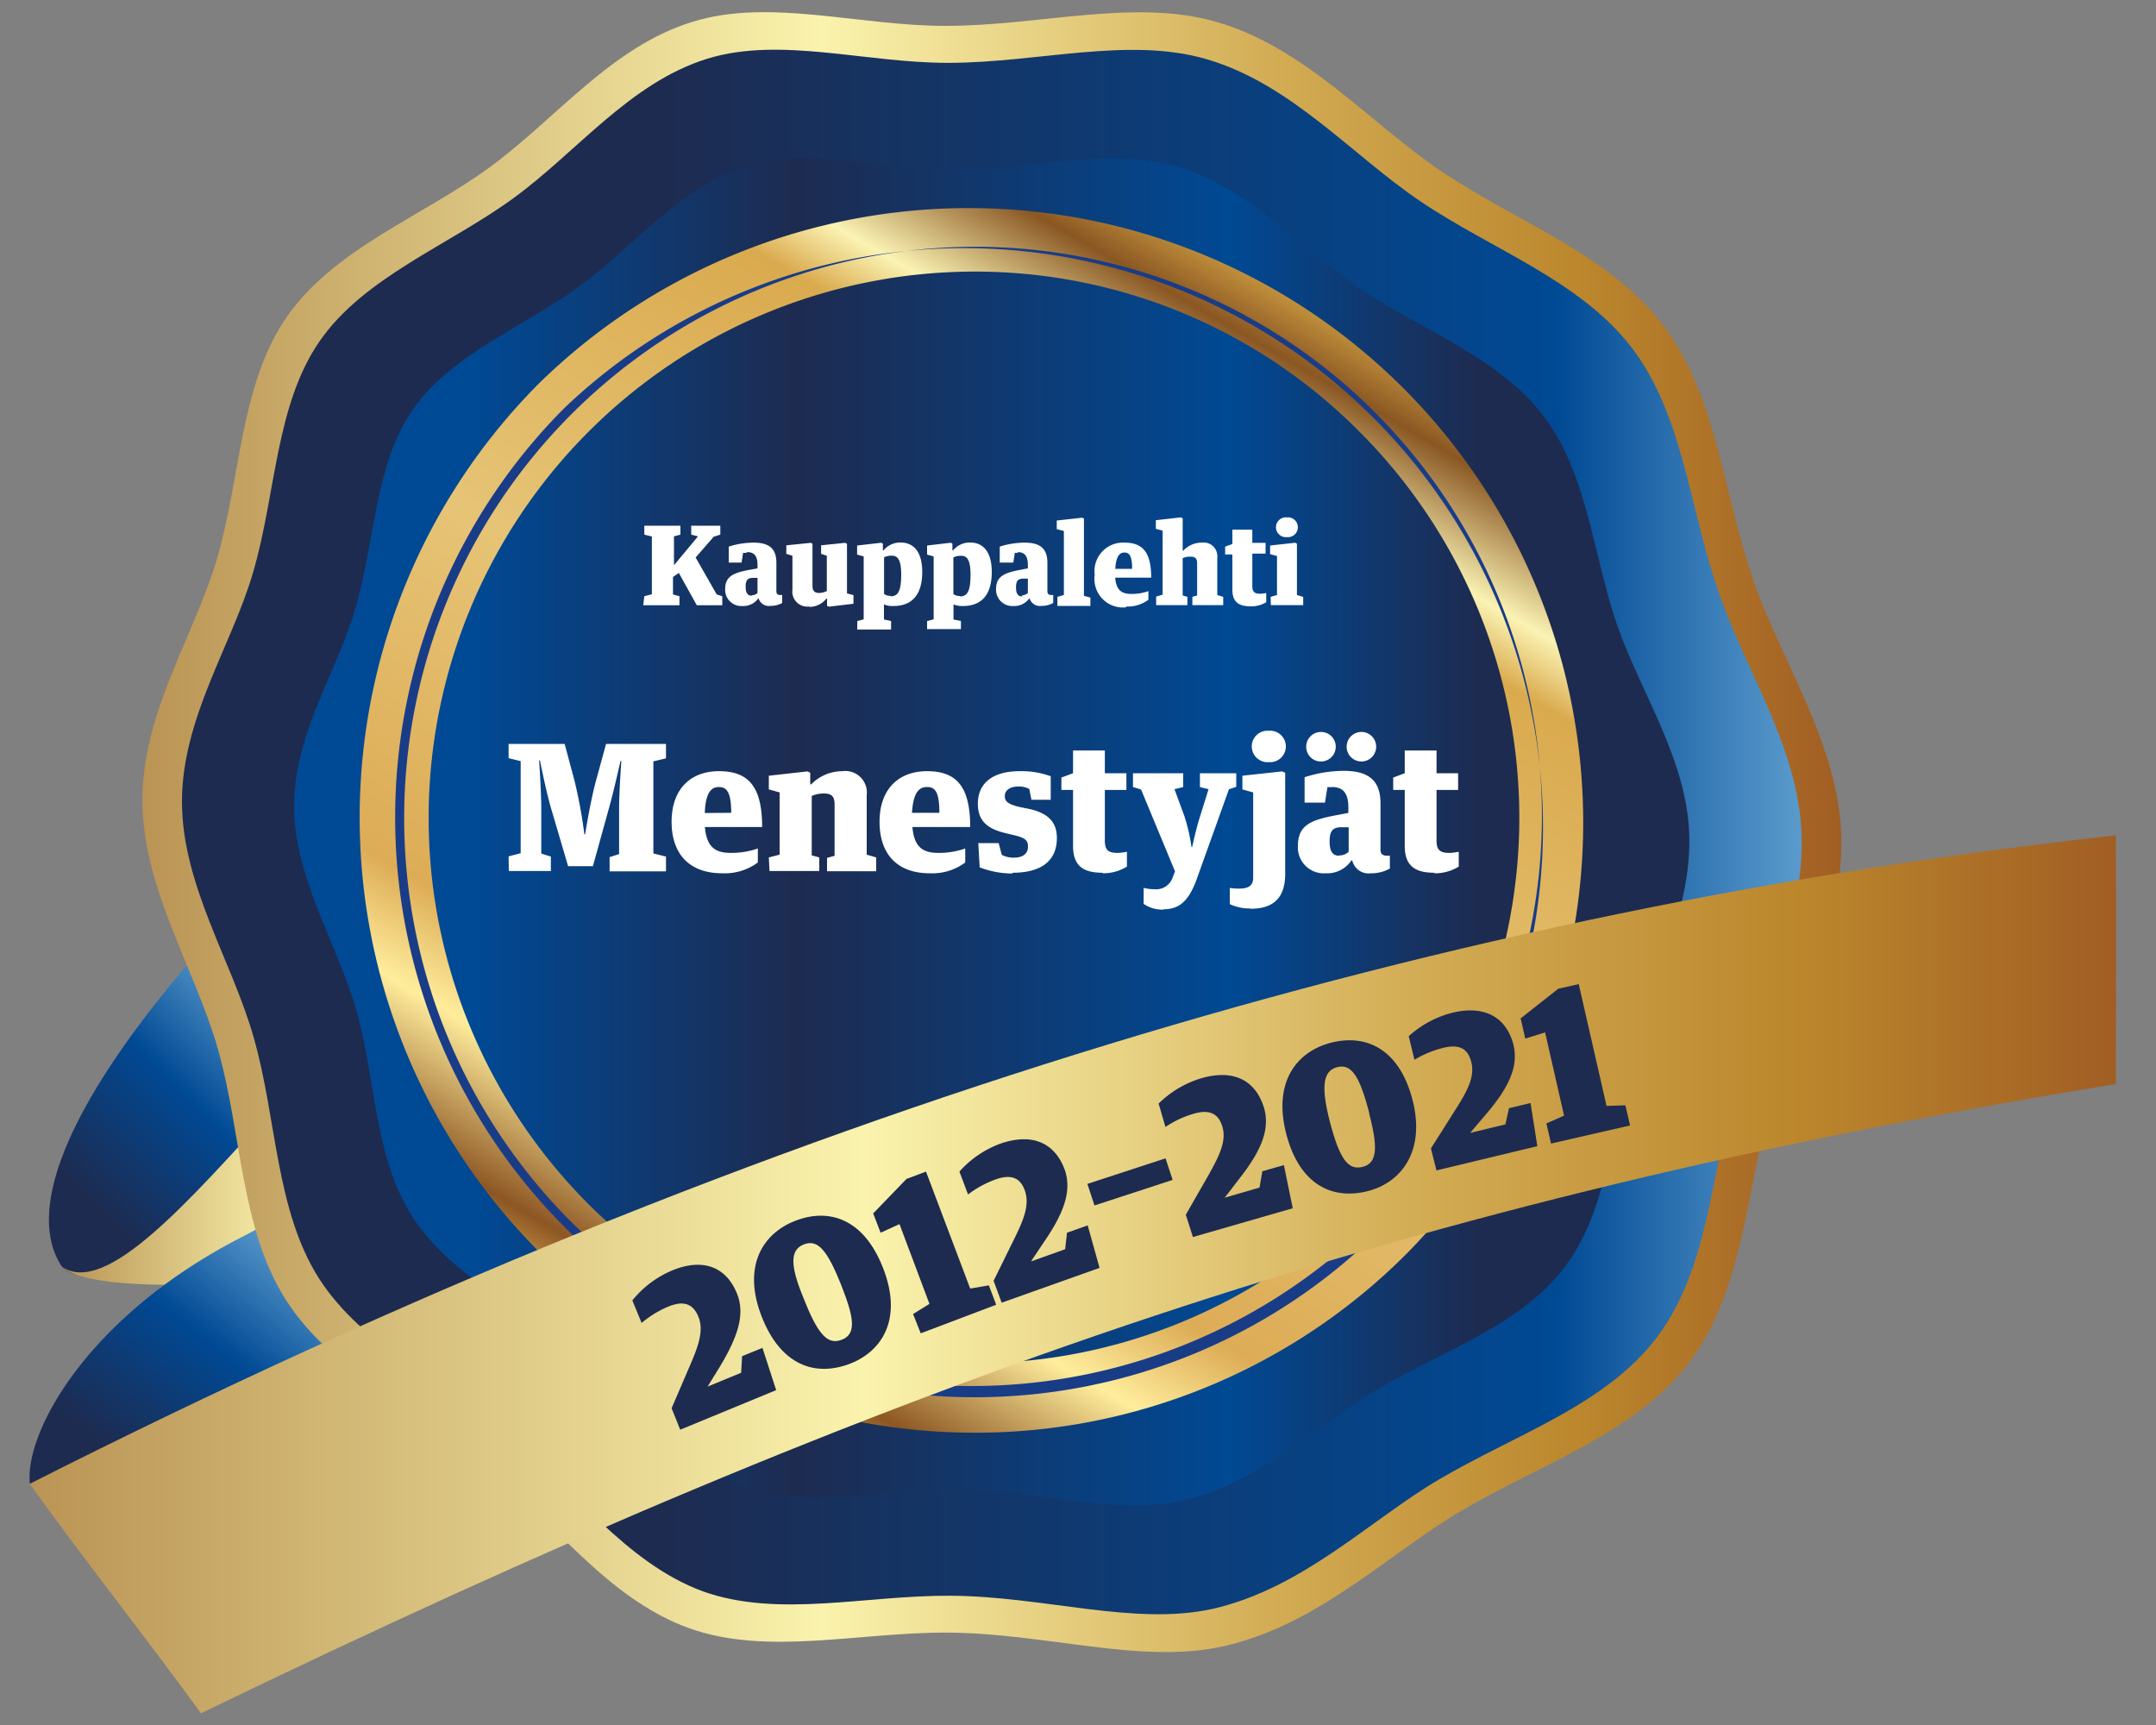
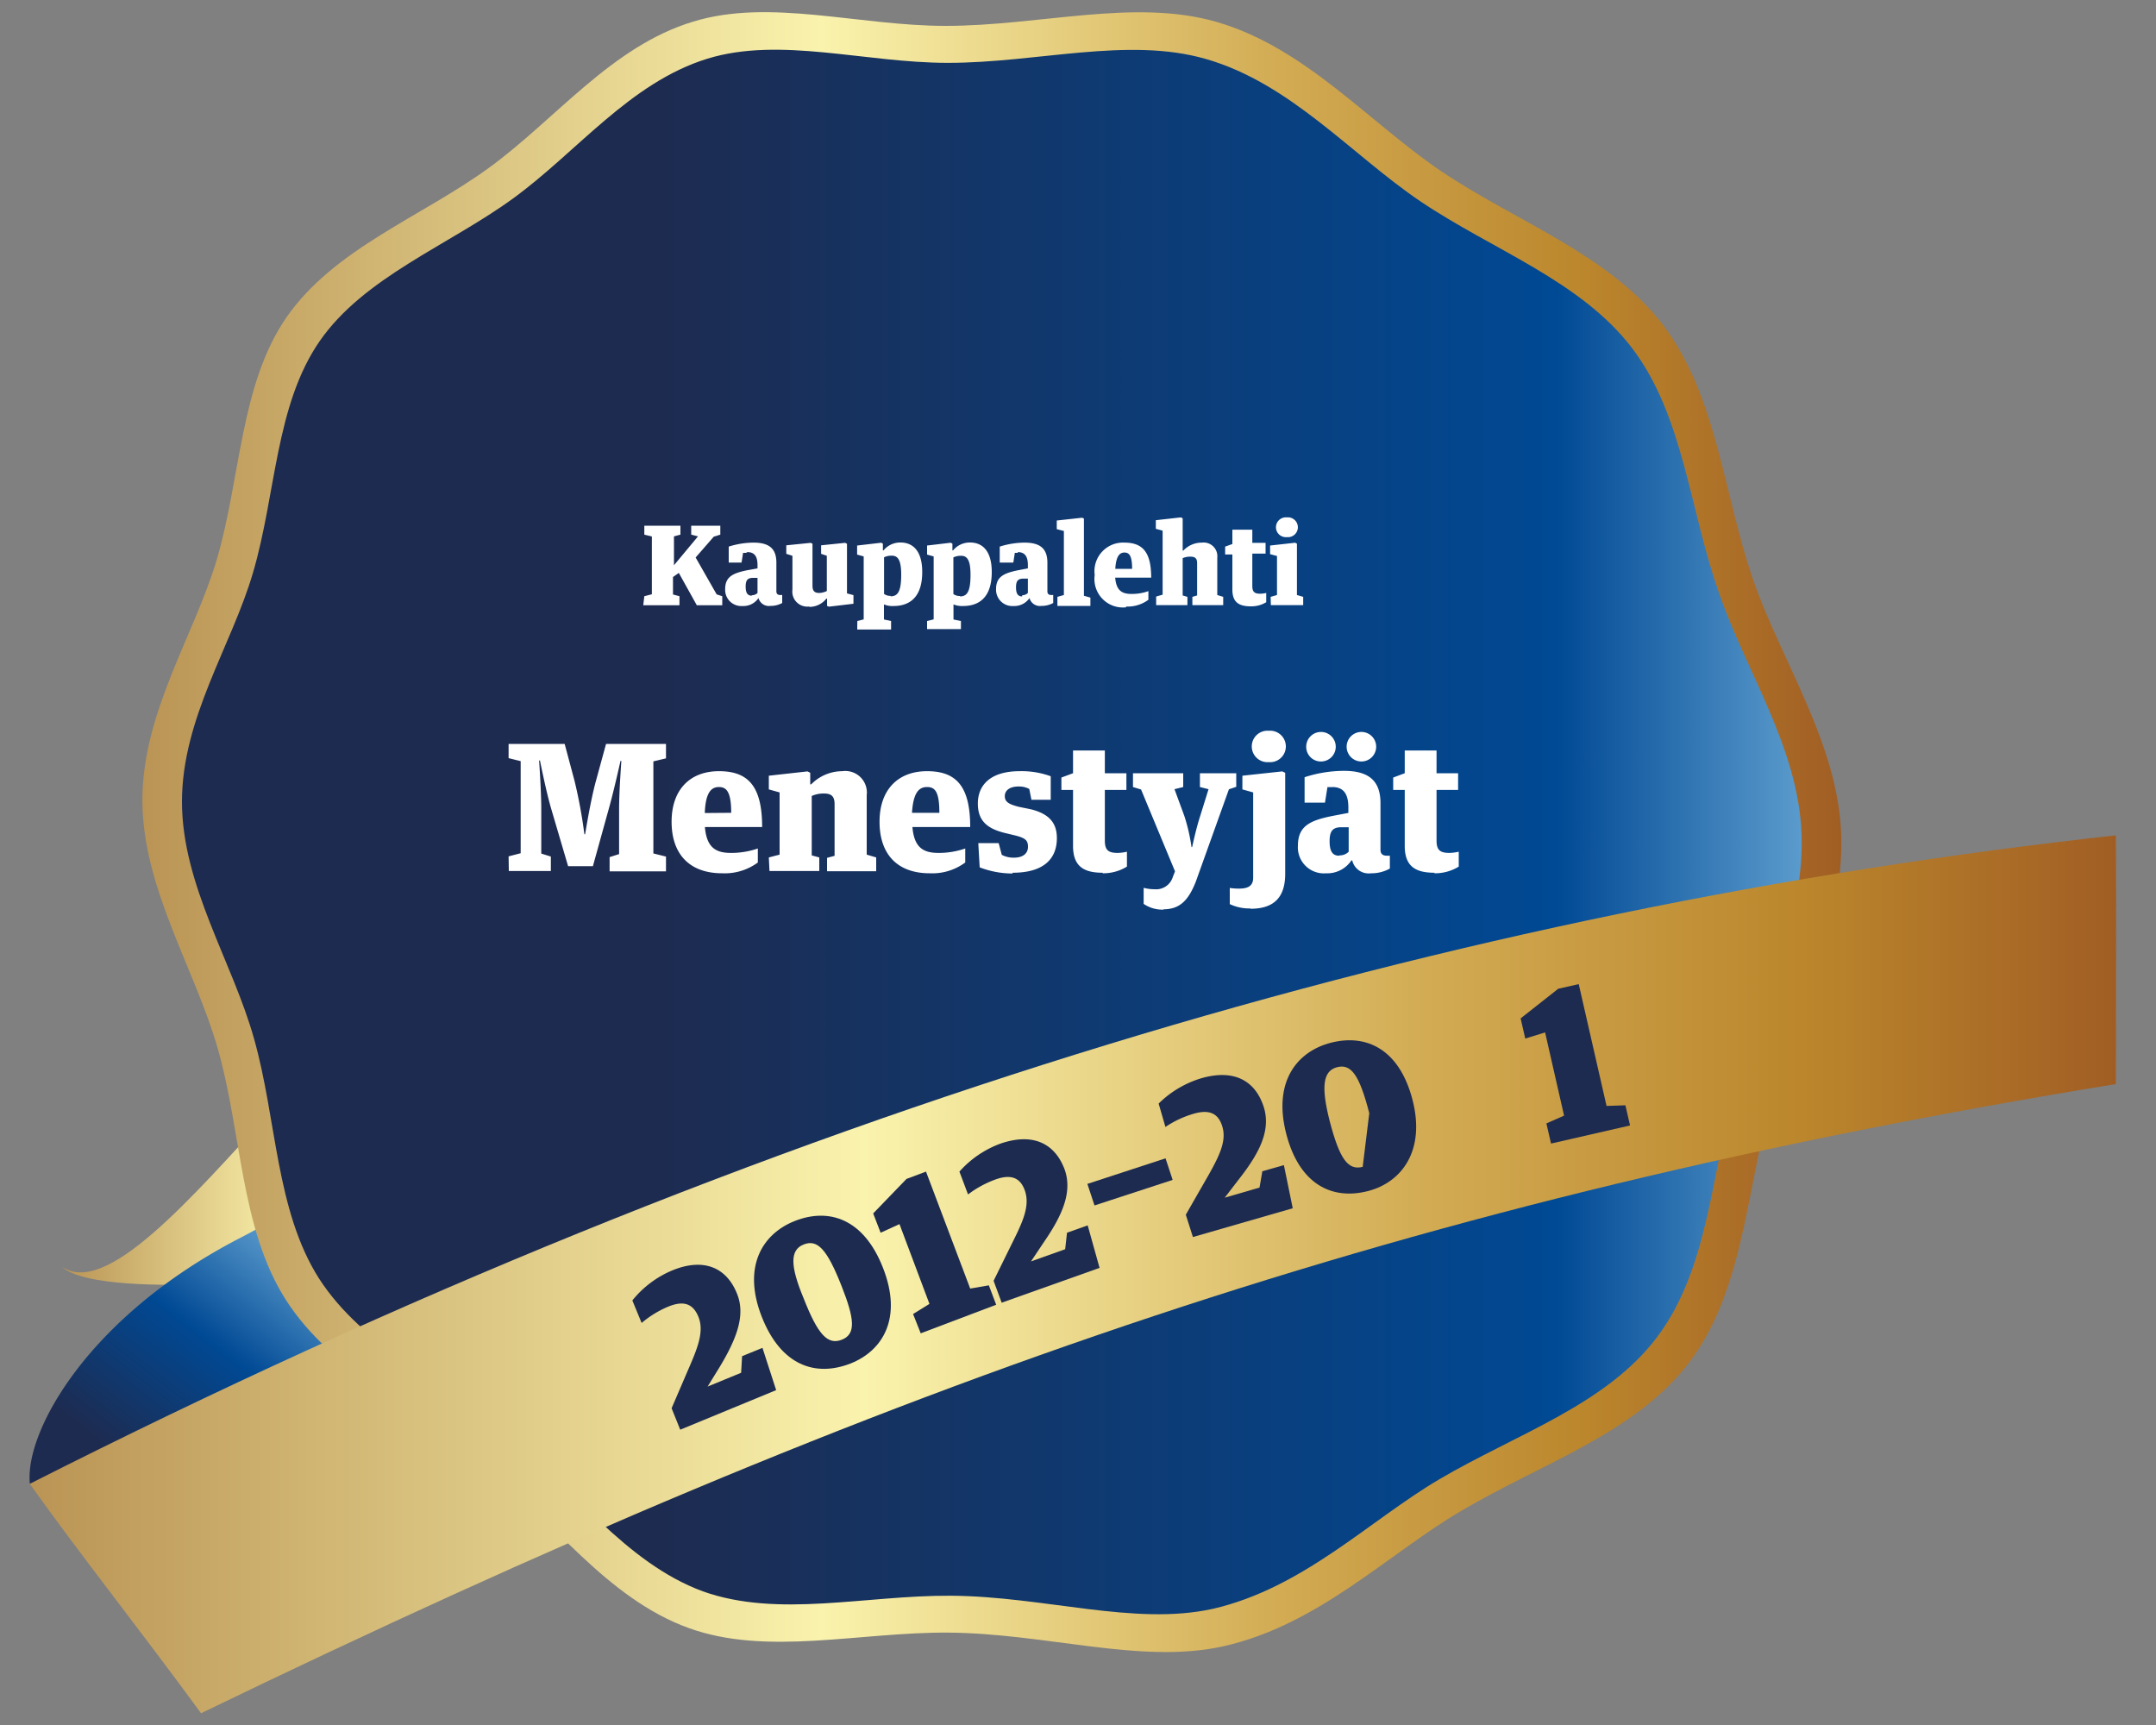
<svg xmlns="http://www.w3.org/2000/svg" xmlns:xlink="http://www.w3.org/1999/xlink" viewBox="0 0 200 160">
  <rect x="0" y="0" width="200" height="160" fill="#808080" stroke="none" />
  <defs>
    <linearGradient id="a" x1="55.31" y1="69.58" x2="3.07" y2="121.82" gradientUnits="userSpaceOnUse">
      <stop offset="0" stop-color="#004994" />
      <stop offset="0.4" stop-color="#a1daf8" />
      <stop offset="0.67" stop-color="#004994" />
      <stop offset="0.85" stop-color="#1d2b50" />
      <stop offset="1" stop-color="#1d2b50" />
    </linearGradient>
    <linearGradient id="b" x1="5.77" y1="104.22" x2="58.6" y2="104.22" gradientUnits="userSpaceOnUse">
      <stop offset="0" stop-color="#ba9454" />
      <stop offset="0.4" stop-color="#faf3ad" />
      <stop offset="0.67" stop-color="#d2ab53" />
      <stop offset="0.85" stop-color="#bb862c" />
      <stop offset="1" stop-color="#a15e24" />
    </linearGradient>
    <linearGradient id="c" x1="59.27" y1="90.34" x2="12.14" y2="150.67" xlink:href="#a" />
    <linearGradient id="d" x1="13.18" y1="77.16" x2="170.81" y2="77.16" xlink:href="#b" />
    <linearGradient id="e" x1="17.45" y1="77.16" x2="305.97" y2="77.16" gradientUnits="userSpaceOnUse">
      <stop offset="0" stop-color="#1d2b50" />
      <stop offset="0.15" stop-color="#1d2b50" />
      <stop offset="0.44" stop-color="#004994" />
      <stop offset="0.58" stop-color="#a1daf8" />
      <stop offset="1" stop-color="#004994" />
    </linearGradient>
    <linearGradient id="f" x1="27.28" y1="77.16" x2="156.71" y2="77.16" gradientUnits="userSpaceOnUse">
      <stop offset="0.13" stop-color="#004994" />
      <stop offset="0.36" stop-color="#1d2b50" />
      <stop offset="0.67" stop-color="#004994" />
      <stop offset="0.85" stop-color="#1d2b50" />
      <stop offset="1" stop-color="#1d2b50" />
    </linearGradient>
    <linearGradient id="g" x1="61.8" y1="125.25" x2="118.84" y2="26.44" gradientUnits="userSpaceOnUse">
      <stop offset="0" stop-color="#c79647" />
      <stop offset="0.04" stop-color="#8d5623" />
      <stop offset="0.15" stop-color="#ffed9c" />
      <stop offset="0.23" stop-color="#ddac56" />
      <stop offset="0.51" stop-color="#e6c476" />
      <stop offset="0.81" stop-color="#daaa4e" />
      <stop offset="0.86" stop-color="#faf3b3" />
      <stop offset="0.95" stop-color="#8a5723" />
      <stop offset="1" stop-color="#c8973e" />
    </linearGradient>
    <linearGradient id="h" x1="2.76" y1="118.2" x2="196.3" y2="118.2" xlink:href="#b" />
  </defs>
-   <path d="M5.61,117.29c-6-9.78,13.75-34.19,44.36-58l-3,16.6,14.61-.19c-27.29,20.84-26.14,24.84-28.38,34.58C24.41,113.26,8,121.12,5.61,117.29Z" fill-rule="evenodd" fill="url(#a)" />
  <path d="M45.38,90.4C36.57,82,13.91,123,5.77,117.51c3,2.89,23,1.74,33.84-1.43,4.36-5.3,14.66-10.86,19-16.11C54.63,97.41,49.34,93,45.38,90.4Z" fill-rule="evenodd" fill="url(#b)" />
  <path d="M6.11,138.94a35.41,35.41,0,0,1-3.34-1.33c-.5-4.8,5.39-15.51,19.53-22.8,12.59-6.49,27.58-19.83,23-24.48,0,0,2.14,1.45,2.53,1.73l20.21,14.39c4,2.58-36,43.65-46.94,45.54C13.18,152,10.82,146.19,6.11,138.94Z" fill-rule="evenodd" fill="url(#c)" />
  <path d="M170.8,77.46c.28,8.86-4.4,16.81-6.5,24.56-2.28,8.36-2.56,17.62-7.54,24.26s-13.71,9.42-21.25,13.88c-6.79,4-13.24,10.59-22.08,12.55-7.61,1.68-16.38-1.22-25.48-1.28-8.3-.05-16.82,2.2-24.08-.43-7.58-2.75-12.66-10-18.78-15.08s-14.24-8.57-18.57-15.35c-4.23-6.61-4.09-15.49-6.31-23.28-2.14-7.5-7-14.92-7-23.07S18,59,20.11,51.9c2.23-7.61,2.17-16.24,6.46-22.46C31,23.05,39.1,20.12,45.35,15.57S56.74,4.28,64.32,2c7.09-2.17,15.3.4,23.39.4,8.74,0,17.49-2.56,25.1-.38,8.26,2.37,14.19,9.34,20.88,13.86,7,4.71,15.6,7.72,20.59,14.28s5.61,15.71,8.35,23.63C165.29,61.43,170.53,69,170.8,77.46Z" fill="url(#d)" />
  <path d="M167.12,77.44c.28,8.45-4.18,16-6.19,23.43-2.17,8-2.44,16.79-7.19,23.12s-13.06,9-20.26,13.24c-6.47,3.82-12.62,10.09-21,12-7.26,1.6-15.62-1.17-24.29-1.22-7.92-.05-16,2.09-23-.41C58,144.94,53.11,138,47.27,133.18S33.7,125,29.57,118.55c-4-6.31-3.9-14.77-6-22.19-2-7.16-6.69-14.23-6.69-22s4.62-14.48,6.6-21.28c2.13-7.26,2.06-15.48,6.16-21.42s11.94-8.89,17.91-13.22,10.86-10.77,18.08-13c6.76-2.07,14.59.39,22.3.39,8.33,0,16.68-2.45,23.93-.36,7.87,2.26,13.53,8.9,19.91,13.21,6.64,4.48,14.87,7.36,19.63,13.61s5.35,15,8,22.53C161.87,62.17,166.87,69.34,167.12,77.44Z" fill="url(#e)" />
-   <path d="M156.7,77.4c.23,7.28-3.61,13.81-5.34,20.18-1.86,6.86-2.09,14.46-6.19,19.91s-11.25,7.74-17.44,11.4c-5.58,3.3-10.87,8.69-18.14,10.3-6.25,1.39-13.44-1-20.92-1.05-6.81,0-13.81,1.81-19.77-.35-6.23-2.26-10.39-8.25-15.42-12.38s-11.69-7-15.25-12.6-3.35-12.72-5.18-19.12c-1.76-6.16-5.77-12.25-5.77-18.94s4-12.47,5.69-18.33C34.8,50.17,34.75,43.09,38.28,38S48.56,30.32,53.7,26.59s9.35-9.28,15.57-11.18c5.82-1.78,12.57.33,19.21.33,7.17,0,14.36-2.1,20.61-.31,6.77,1.95,11.65,7.67,17.14,11.38C132,30.67,139,33.15,143.14,38.53s4.61,12.9,6.86,19.41C152.18,64.25,156.48,70.42,156.7,77.4Z" fill="url(#f)" />
-   <path d="M90.32,132.89A57.06,57.06,0,0,1,50.05,35.51a57,57,0,0,1,80.54,80.67A56.5,56.5,0,0,1,90.32,132.89Zm0-107.7a50.68,50.68,0,0,0-35.75,86.48A50.61,50.61,0,0,0,126.07,40,50.21,50.21,0,0,0,90.32,25.19Z" fill="url(#g)" />
-   <path d="M90.32,129.6A53.78,53.78,0,0,1,52.37,37.83a53.72,53.72,0,0,1,75.9,76A53.28,53.28,0,0,1,90.32,129.6Zm0-106.71a53,53,0,0,0-37.38,90.4A52.91,52.91,0,0,0,127.7,38.4,52.43,52.43,0,0,0,90.32,22.89Z" fill="#193c87" />
  <path d="M119.38,49.82a.92.92,0,1,0,0-1.83.92.92,0,1,0,0,1.83m-1.49,6.31h3v-.77l-.58-.17V50.43l-.16-.09-2.33.26v.8l.64.17v3.62l-.59.17Zm-1.84.11a2.68,2.68,0,0,0,1.41-.38V55a2.73,2.73,0,0,1-.54.07c-.54,0-.75-.16-.75-.72v-3h1.23v-1h-1.23V49.13h-1.85v1.33l-.67.24v.73h.67v3.25c0,1.2.62,1.56,1.73,1.56m-8.8-.11h2.9v-.77l-.44-.13V51.77a1.75,1.75,0,0,1,.7-.14c.43,0,.64.14.64.6v3l-.44.13v.77h2.86v-.77l-.55-.17V51.73a1.27,1.27,0,0,0-1.42-1.4,2.34,2.34,0,0,0-1.73.74h-.06v-3l-.17-.08-2.32.26v.8l.63.17v5.94l-.6.17Zm-3.79-3.37c.07-1.21.42-1.51.85-1.51s.71.27.71,1.51Zm1,3.5a3.24,3.24,0,0,0,2.07-.63v-.8a4.57,4.57,0,0,1-1.57.26c-.89,0-1.41-.32-1.51-1.51h3.34c0-2.37-.8-3.25-2.48-3.25a2.65,2.65,0,0,0-2.76,3,2.64,2.64,0,0,0,2.91,3m-6.37-.13h3.06v-.77l-.6-.17V48.1l-.16-.08-2.36.26v.8l.66.17v5.94l-.6.17Zm-3.27-.88c-.4,0-.57-.26-.57-.85s.19-.78.62-.8l.48,0V55a.74.74,0,0,1-.53.21m-.41-4c.71,0,.94.47.94,1.2v.31l-.95.18c-1.23.26-2,.57-2,1.73a1.51,1.51,0,0,0,1.62,1.58,1.69,1.69,0,0,0,1.48-.74h0a1,1,0,0,0,1.1.73,2.23,2.23,0,0,0,1.1-.27v-.74h-.17c-.22,0-.37-.08-.37-.35V52.19c0-1.26-.62-1.86-2.12-1.86a7.73,7.73,0,0,0-2.3.37v1.48H94l.14-.9h.28m-5.34,4a1,1,0,0,1-.64-.18v-3.4a1.65,1.65,0,0,1,.72-.15c.57,0,.87.42.87,1.77,0,1.64-.36,2-1,2M86,58.35h3.14V57.6l-.69-.14v-1.4a2.07,2.07,0,0,0,.88.15c1.51,0,2.67-.81,2.67-3.15,0-2.12-1-2.74-2-2.74a2,2,0,0,0-1.59.73h-.06v-.62l-.15-.09L86,50.6v.84l.61.17v5.84L86,57.6Zm-3.36-3.08a1,1,0,0,1-.63-.18v-3.4a1.61,1.61,0,0,1,.72-.15c.57,0,.87.42.87,1.77,0,1.64-.36,2-1,2m-3.08,3.08h3.14V57.6L82,57.46v-1.4a2,2,0,0,0,.88.15c1.5,0,2.67-.81,2.67-3.15,0-2.12-1-2.74-2-2.74a2,2,0,0,0-1.59.73h-.06v-.62l-.15-.09-2.24.26v.84l.61.17v5.84l-.59.15Zm-4.49-2.1a2,2,0,0,0,1.63-.77h.06v.68l.18.07L79.17,56V55.2l-.6-.16v-4.6l-.17-.09-2.23.23v.79l.53.18v3.27A1.72,1.72,0,0,1,76,55c-.47,0-.63-.22-.63-.68V50.44l-.15-.09-2.28.23v.79l.57.18v3.14a1.39,1.39,0,0,0,1.59,1.56m-5.36-1c-.4,0-.57-.26-.57-.85s.19-.78.62-.8l.48,0V55a.74.74,0,0,1-.53.21m-.41-4c.71,0,.94.47.94,1.2v.31l-1,.18c-1.23.26-2,.57-2,1.73a1.5,1.5,0,0,0,1.61,1.58,1.68,1.68,0,0,0,1.48-.74h0a1,1,0,0,0,1.1.73,2.23,2.23,0,0,0,1.1-.27v-.74h-.17c-.22,0-.37-.08-.37-.35V52.19c0-1.26-.62-1.86-2.12-1.86a7.73,7.73,0,0,0-2.3.37v1.48h1.19l.14-.9h.28m-9.54,4.86h3.36V55.3l-.6-.16V53.52l.54-.38,1.67,3H67V55.3l-.52-.17-1.95-3.42,1.68-1.93.61-.19v-.83h-2.7v.83l.63.16-2.23,2.68V49.75l.6-.16v-.83H59.77v.83l.7.17v5.36l-.7.18Z" fill="#fff" />
  <path d="M133.07,81a4.2,4.2,0,0,0,2.25-.62V79a4.29,4.29,0,0,1-.87.11c-.86,0-1.19-.26-1.19-1.14V73.27h2V71.72h-2V69.61h-2.95v2.11l-1.07.4v1.15h1.07v5.19c0,1.9,1,2.49,2.76,2.49M122.59,70.63a1.37,1.37,0,1,0-1.42-1.37,1.36,1.36,0,0,0,1.42,1.37m3.73,0a1.37,1.37,0,1,0-1.4-1.37,1.37,1.37,0,0,0,1.4,1.37m-2.09,8.74c-.63,0-.89-.42-.89-1.35s.29-1.26,1-1.29l.77,0V79a1.16,1.16,0,0,1-.85.34M123.58,73c1.14,0,1.5.75,1.5,1.91v.49l-1.52.29c-2,.41-3.16.91-3.16,2.75A2.41,2.41,0,0,0,123,81a2.69,2.69,0,0,0,2.36-1.19h.08A1.56,1.56,0,0,0,127.17,81a3.47,3.47,0,0,0,1.76-.44V79.37h-.28c-.34,0-.59-.13-.59-.55V74.5c0-2-1-3-3.37-3a11.84,11.84,0,0,0-3.67.59v2.36h1.89l.23-1.44h.44m-5.88-2.32a1.46,1.46,0,1,0,0-2.91,1.46,1.46,0,1,0,0,2.91M116,84.29c2.26,0,3.22-1.14,3.22-3.24V71.68l-.27-.13-3.7.4v1.27l1,.28v7.92c0,.79-.54,1-1.29,1a5.35,5.35,0,0,1-.88-.06v1.5a4.22,4.22,0,0,0,1.91.4m-8.07.08c1.51,0,2.31-.81,3-2.54L114,73.21l.68-.23V71.72h-3.37V73l.8.2-.77,2.47c-.39,1.19-.75,2.9-.75,2.9h-.06a17,17,0,0,0-.67-2.9l-.91-2.47.81-.2V71.72h-4.66V73l.75.23L109,80.82l-.2.51a1.62,1.62,0,0,1-1.71,1.15,3.9,3.9,0,0,1-1-.13v1.49a3.1,3.1,0,0,0,1.86.53M102.29,81a4.2,4.2,0,0,0,2.25-.62V79a4.19,4.19,0,0,1-.86.11c-.87,0-1.19-.26-1.19-1.14V73.27h2V71.72h-2V69.61H99.54v2.11l-1.08.4v1.15h1.08v5.19c0,1.9,1,2.49,2.75,2.49m-8.36,0c2.9,0,4.11-1.3,4.11-3.21,0-1.39-.69-2.25-2.43-2.68l-1.08-.22c-1-.25-1.32-.49-1.32-1s.44-.89,1.27-.89a2,2,0,0,1,1,.23l.2,1h1.79V72a7.86,7.86,0,0,0-2.88-.47c-2.69,0-3.88,1.27-3.88,3,0,1.59.85,2.31,2.46,2.72l1,.24c1,.25,1.19.49,1.19,1.06s-.42,1-1.29,1a2.3,2.3,0,0,1-1.14-.26l-.29-1.09H90.75l.13,2.25a8.47,8.47,0,0,0,3.05.57M84.6,75.39C84.72,73.47,85.27,73,86,73s1.14.42,1.14,2.39ZM86.25,81a5.13,5.13,0,0,0,3.29-1V78.7a7.43,7.43,0,0,1-2.49.41c-1.42,0-2.25-.51-2.41-2.4H90c0-3.78-1.29-5.18-4-5.18s-4.41,1.73-4.41,4.69S83.19,81,86.25,81m-14.87-.21H76V79.53l-.7-.19V73.83a2.67,2.67,0,0,1,1.12-.23c.68,0,1,.23,1,1v4.78l-.7.19v1.24h4.56V79.53l-.88-.26V73.76a2,2,0,0,0-2.26-2.23,4.06,4.06,0,0,0-2.89,1.22h-.09V71.68l-.25-.13-3.59.4v1.27l1,.28v5.77l-1,.26Zm-6-5.38C65.45,73.47,66,73,66.69,73s1.14.42,1.14,2.39ZM67,81a5.18,5.18,0,0,0,3.3-1V78.7a7.5,7.5,0,0,1-2.5.41c-1.42,0-2.25-.51-2.41-2.4H70.7c0-3.78-1.29-5.18-4-5.18s-4.4,1.73-4.4,4.69S63.92,81,67,81m-19.8-.21H51.1V79.45l-.89-.28V75c0-1.65-.2-4.46-.2-4.46h.08s.57,2.89,1.06,4.54l1.55,5.26H55L56.48,75c.46-1.63,1.08-4.42,1.08-4.42h.08s-.21,2.78-.21,4.44v4.2l-.88.28v1.32h5.23V79.45l-1.17-.29V70.62l1.17-.28V69H56.22l-.94,3.44c-.52,1.89-1,4.94-1,4.94h-.07a45.57,45.57,0,0,0-.91-4.94L52.38,69h-5.2v1.32l1.12.28v8.54l-1.12.29Z" fill="#fff" />
  <path d="M2.76,137.63c69.46-35.17,132.77-53.46,193.52-60.15.05,8.2,0,15.11,0,23.07C131,111.19,82.91,127.79,18.65,158.91,13.32,151.6,7.58,144.39,2.76,137.63Z" fill-rule="evenodd" fill="url(#h)" />
  <path d="M62.3,130.62l1.72-4c.82-1.9,1.27-3.26.76-4.5s-1.41-1.49-2.78-.93a9.38,9.38,0,0,0-2.48,1.52l-.86-2.09a9.41,9.41,0,0,1,3.69-2.78c2.85-1.18,5-.34,6,2.11.84,2,0,4.19-1.57,6.81l-1.14,1.85v0l3.11-1.28.09-1.54,1.89-.77L72,128.94l-8.9,3.67Z" fill="#1d2b50" />
  <path d="M70.67,122.15c-1.84-4.67.06-7.72,3.06-8.9,3.17-1.25,6.39-.21,8.17,4.32,1.85,4.68,0,7.71-3,8.9C75.64,127.74,72.45,126.66,70.67,122.15Zm7.4-2.86c-1.35-3.42-2.23-4.37-3.52-3.86s-1.25,2,0,5c1.33,3.39,2.24,4.35,3.55,3.83S79.28,122.35,78.07,119.29Z" fill="#1d2b50" />
  <path d="M84.7,121.88l1.52-.94-2.78-7.4-1.75.8L81,112.55l3.09-3.2,1.81-.68L90,119.52l1.73-.3.68,1.8-7,2.65Z" fill="#1d2b50" />
  <path d="M92.17,118.8l1.91-3.88c.92-1.85,1.43-3.19,1-4.46s-1.34-1.56-2.73-1.06a9.62,9.62,0,0,0-2.55,1.39L89,108.67a9.44,9.44,0,0,1,3.82-2.6c2.91-1,5-.1,5.94,2.4.73,2.06-.17,4.19-1.91,6.72L95.64,117v0l3.17-1.13.17-1.53,1.92-.68L102,117.6l-9.08,3.23Z" fill="#1d2b50" />
  <path d="M100.87,109.81l7.25-2.37.66,2-7.25,2.37Z" fill="#1d2b50" />
  <path d="M110,112.67l2.15-3.75c1-1.79,1.62-3.1,1.25-4.39s-1.24-1.64-2.66-1.23a9.35,9.35,0,0,0-2.63,1.23l-.63-2.17a9.52,9.52,0,0,1,4-2.36c3-.85,5,.22,5.78,2.77.61,2.11-.42,4.17-2.32,6.59l-1.33,1.73v0l3.23-.94.26-1.51,2-.57.82,4-9.26,2.67Z" fill="#1d2b50" />
-   <path d="M119.32,105.18c-1.26-4.86,1-7.65,4.13-8.46,3.29-.85,6.36.58,7.58,5.29s-1,7.65-4.11,8.46C123.57,111.34,120.54,109.87,119.32,105.18Zm7.7-1.93c-.92-3.56-1.69-4.61-3-4.26s-1.48,1.83-.67,5c.92,3.53,1.7,4.59,3.06,4.24S127.84,106.43,127,103.25Z" fill="#1d2b50" />
-   <path d="M132.74,106.52l2.31-3.65c1.11-1.75,1.76-3,1.44-4.33s-1.16-1.7-2.6-1.35a9.7,9.7,0,0,0-2.68,1.11l-.53-2.19a9.55,9.55,0,0,1,4.07-2.18c3-.72,5,.44,5.65,3,.51,2.14-.61,4.16-2.61,6.49l-1.41,1.66v0l3.27-.79.33-1.5,2-.48.63,4-9.36,2.25Z" fill="#1d2b50" />
+   <path d="M119.32,105.18c-1.26-4.86,1-7.65,4.13-8.46,3.29-.85,6.36.58,7.58,5.29s-1,7.65-4.11,8.46C123.57,111.34,120.54,109.87,119.32,105.18Zm7.7-1.93c-.92-3.56-1.69-4.61-3-4.26s-1.48,1.83-.67,5c.92,3.53,1.7,4.59,3.06,4.24Z" fill="#1d2b50" />
  <path d="M143.45,104.2l1.64-.72-1.76-7.72-1.84.57-.43-1.87,3.49-2.75,1.9-.43,2.58,11.3,1.75-.06.43,1.87-7.33,1.68Z" fill="#1d2b50" />
</svg>